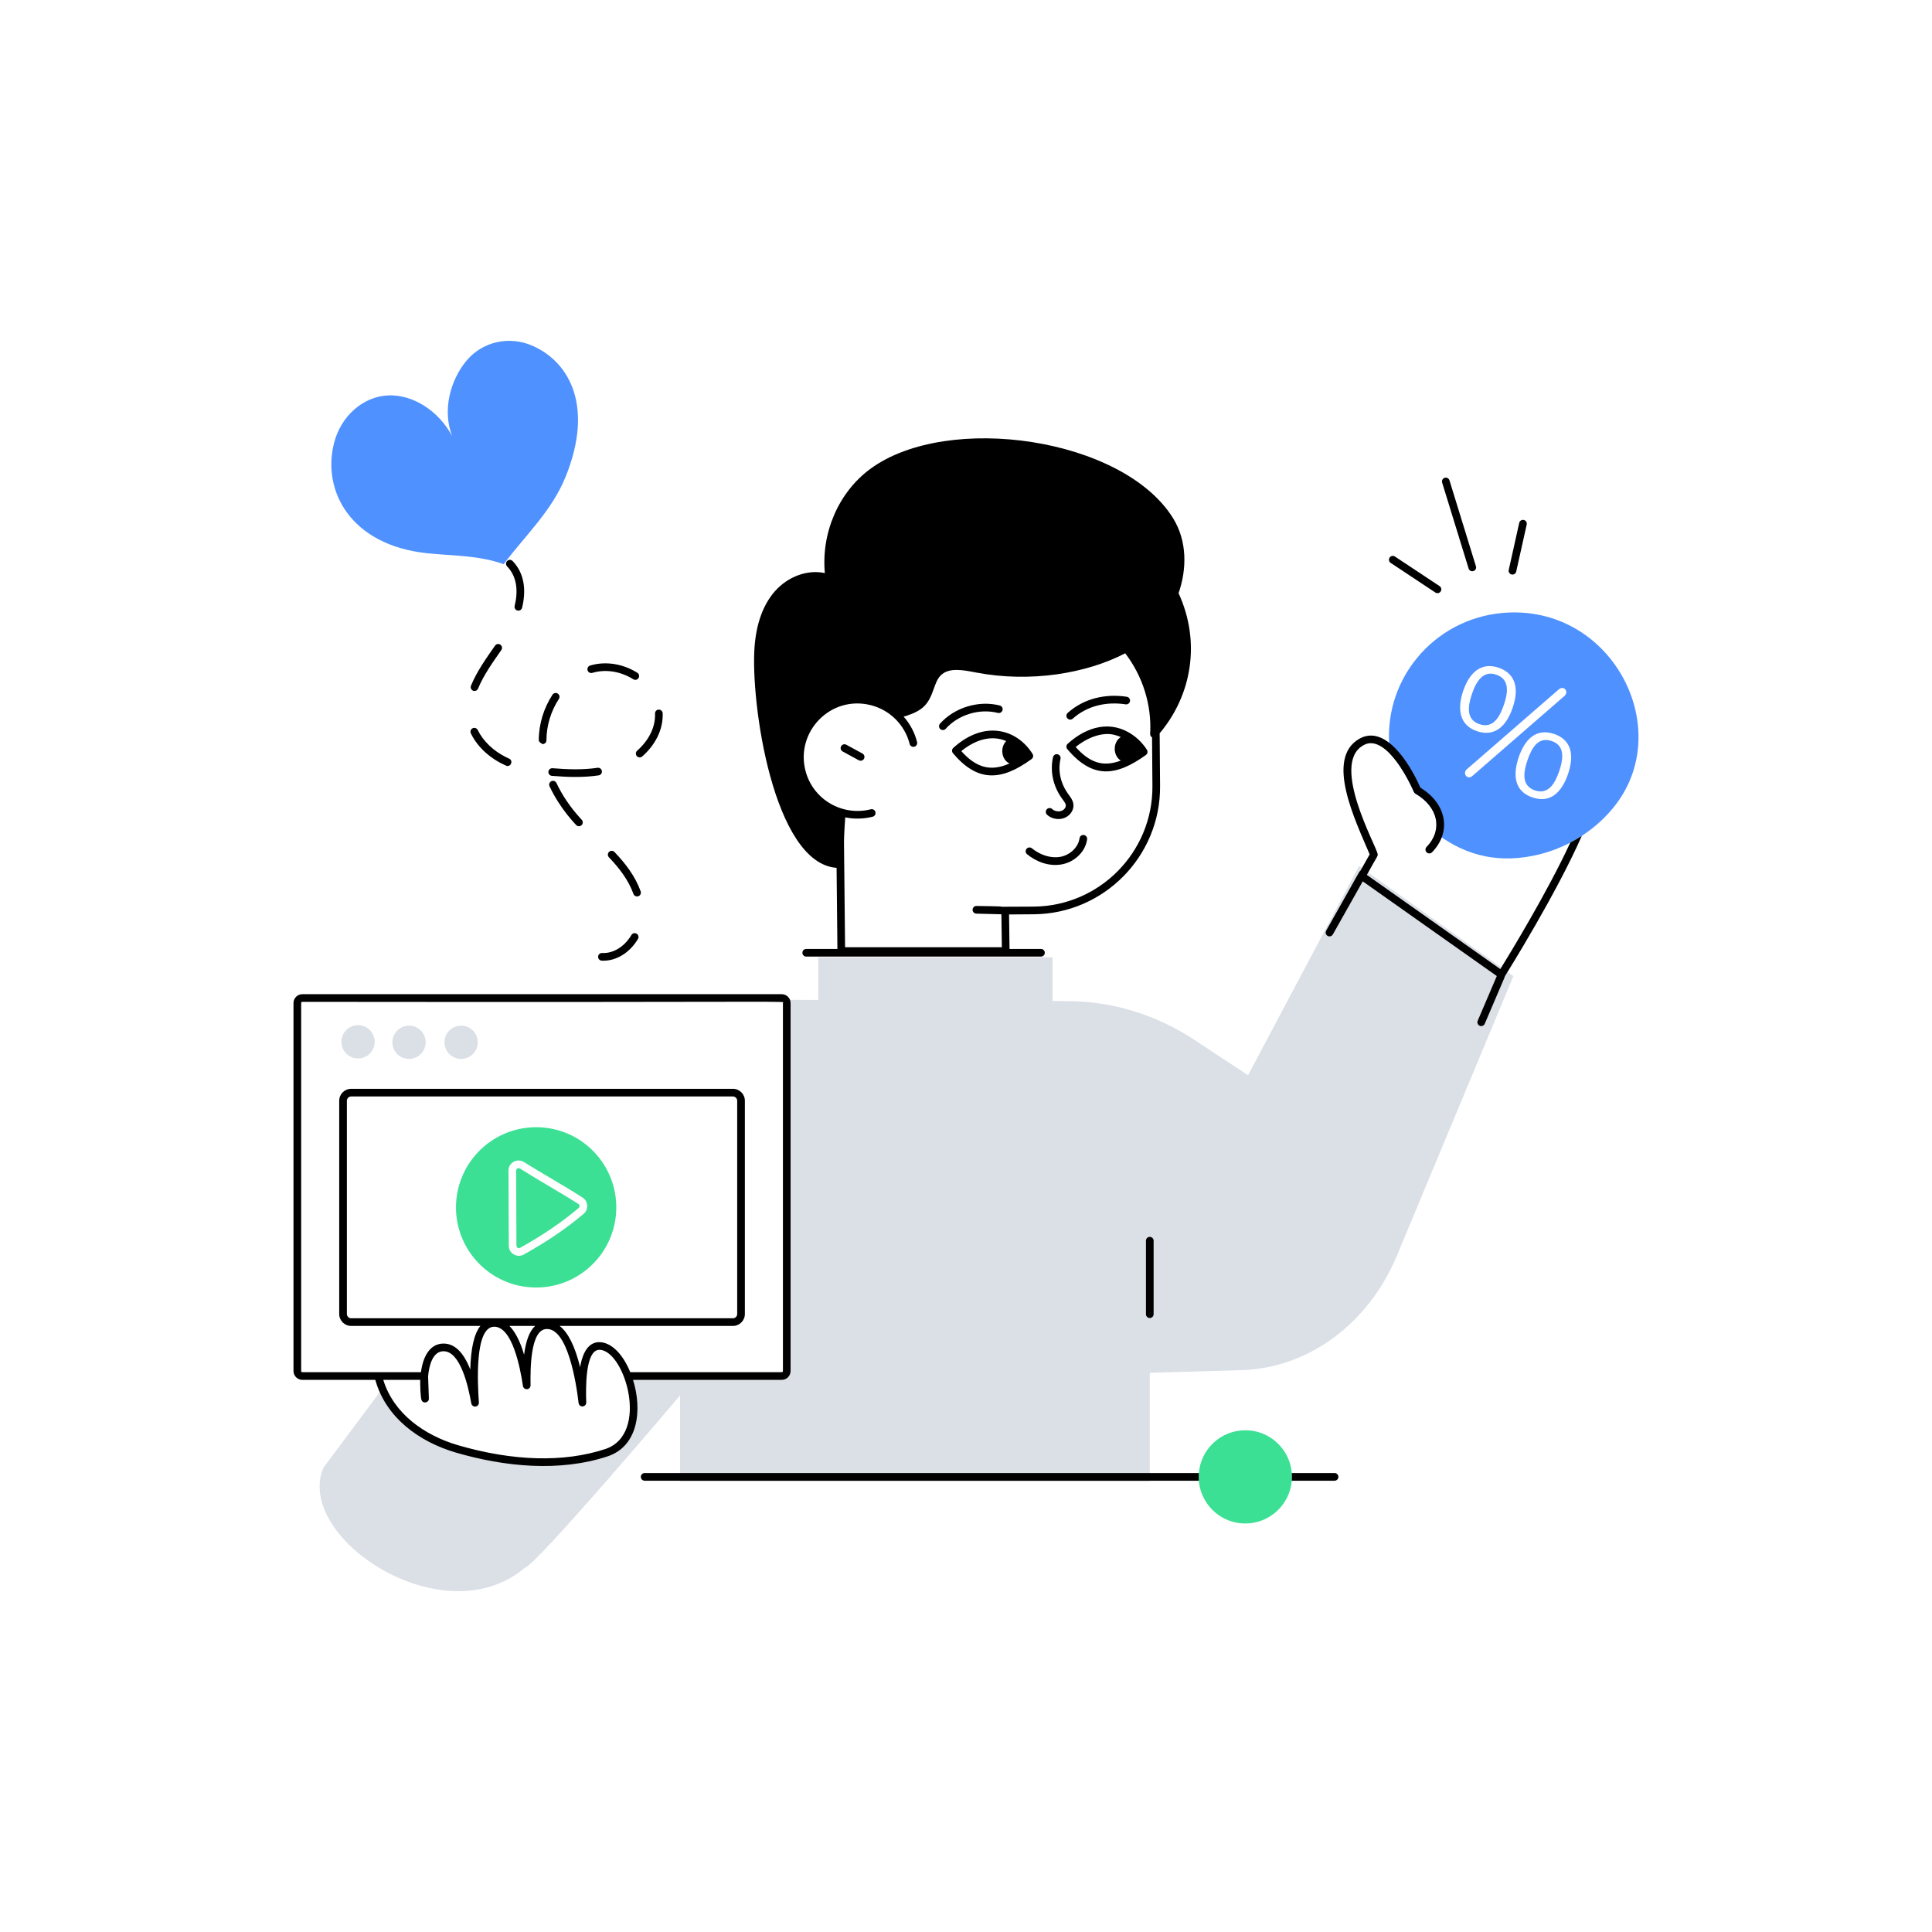
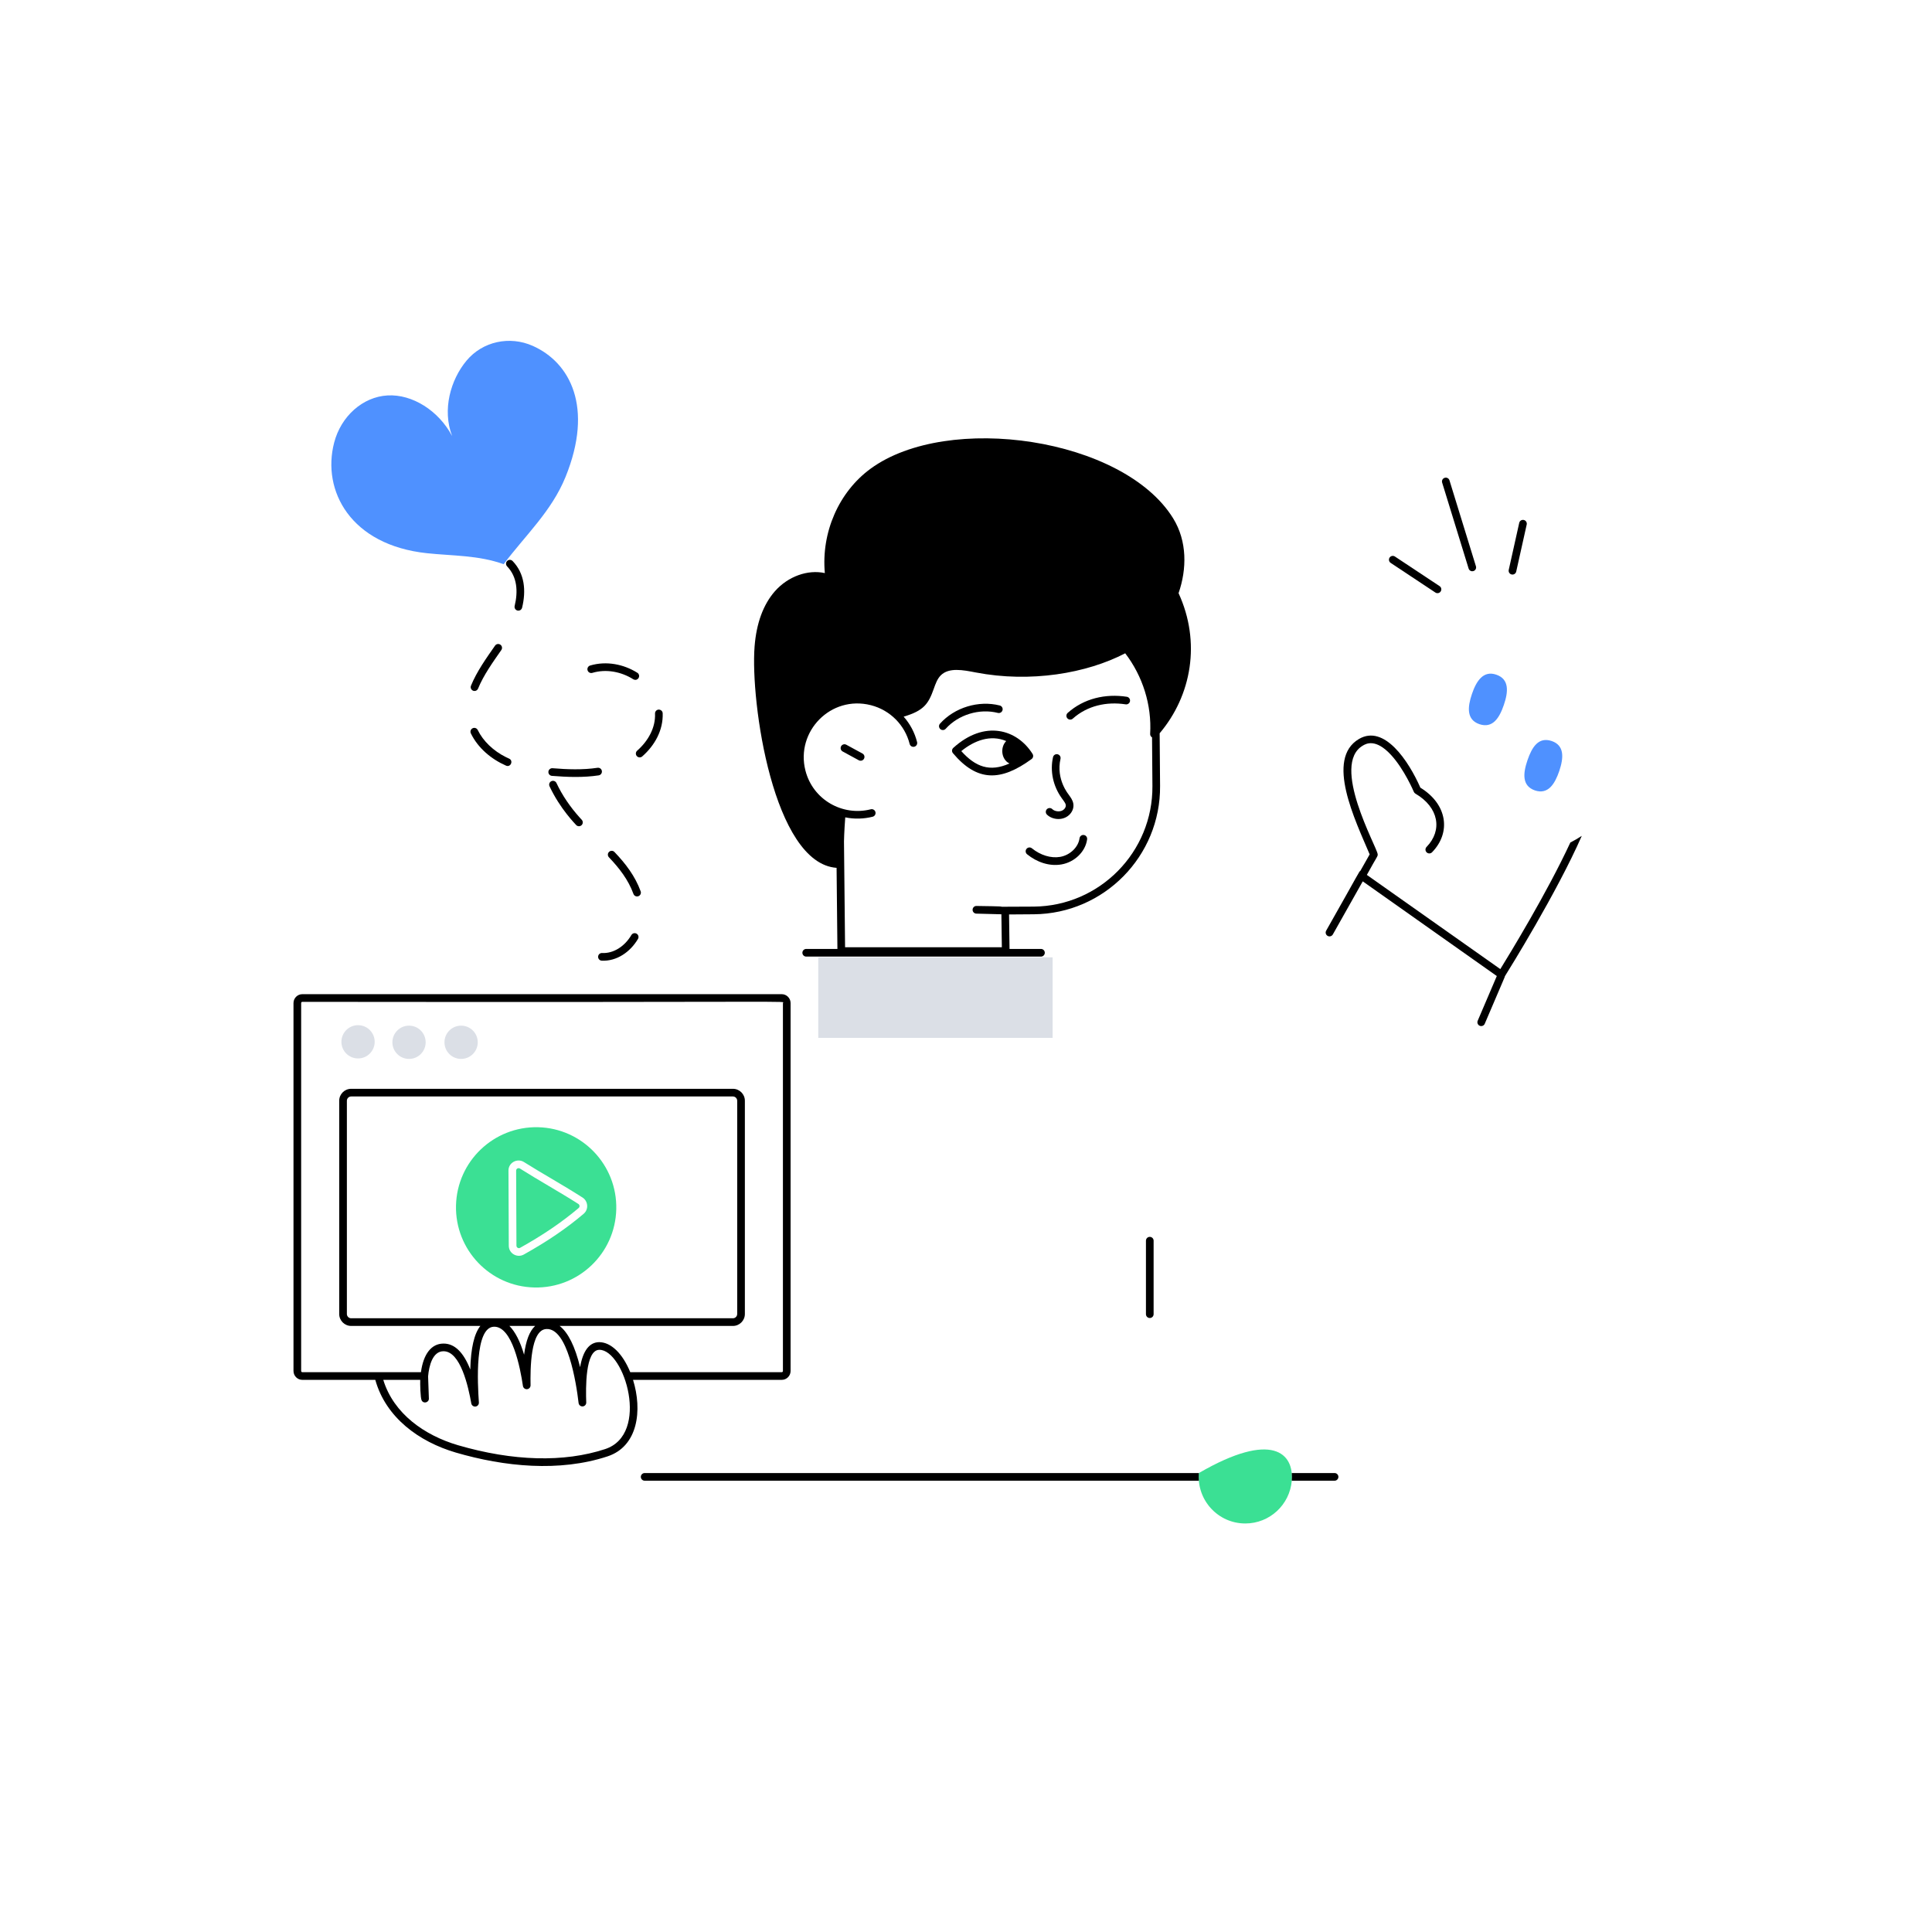
<svg xmlns="http://www.w3.org/2000/svg" version="1.1" id="Layer_1" x="0px" y="0px" viewBox="0 0 370 370" style="enable-background:new 0 0 370 370;" xml:space="preserve">
  <style type="text/css">
	.st0{fill:#3BE094;}
	.st1{fill:#4F91FF;}
	.st2{fill:#DBDFE6;}
	.st3{fill:#EBEEF4;}
	.st4{opacity:0.3;}
	.st5{fill:#FFFFFF;}
	.st6{fill:none;}
</style>
  <g id="Discount_Promotion">
    <g>
      <g>
-         <path class="st2" d="M289.835,186.933l-22.337,53.608     c-5.489,13.042-16.985,21.486-29.744,21.858l-17.553,0.509v20.791h-89.956v-16.467     c0,0-27.601,32.601-29.715,32.992c-15.508,13.248-44.117-5.675-38.628-19.079     l11.32-15.195c2.798,6.79,9.579,10.146,14.275,11.526     c9.755,2.847,19.852,3.62,28.609,0.744c5.88-1.927,6.115-9.354,4.109-14.696     h29.499c0.528,0,0.959-0.43,0.959-0.969     c-0.093-74.807,0.214-70.573-0.235-71.082     c74.683,0.351,48.287,0.227,54.126,0.254c8.542,0.039,16.927,2.622,24.304,7.504     l10.146,6.692l21.261-40.076L289.835,186.933z" />
-       </g>
+         </g>
      <g>
        <circle class="st2" cx="68.57" cy="199.519" r="3.186" />
      </g>
      <g>
        <circle class="st2" cx="78.333" cy="199.61" r="3.186" />
      </g>
      <g>
        <circle class="st2" cx="88.307" cy="199.61" r="3.186" />
      </g>
      <g>
        <rect x="156.708" y="183.342" class="st2" width="44.879" height="15.423" />
      </g>
      <g>
        <path class="st0" d="M110.822,231.344c-3.229,2.73-6.79,5.156-11.222,7.632     c-0.315,0.18-0.695-0.065-0.695-0.421l-0.059-14.363     c0-0.37,0.397-0.606,0.734-0.401c3.474,2.202,7.567,4.472,11.183,6.781     C111.034,230.741,111.068,231.141,110.822,231.344z" />
      </g>
      <g>
        <path class="st0" d="M103.034,215.875c-8.483-0.186-15.508,6.526-15.704,14.999     c-0.196,8.473,6.516,15.508,14.999,15.694c8.473,0.196,15.498-6.516,15.694-14.989     C118.219,223.105,111.507,216.07,103.034,215.875z M111.772,232.459     c-3.297,2.798-6.937,5.274-11.457,7.798c-1.231,0.698-2.877-0.164-2.877-1.693     l-0.059-14.373c-0.021-1.55,1.714-2.453,2.984-1.634     c3.673,2.313,7.001,4.11,11.193,6.78     C112.593,229.983,112.817,231.566,111.772,232.459z" />
      </g>
      <g>
-         <path class="st0" d="M247.388,283.573c-0.38,4.59-4.22,8.19-8.9,8.19     c-5.251,0-9.319-4.502-8.89-9.66c0.37-4.59,4.21-8.19,8.89-8.19     C243.723,273.913,247.82,278.384,247.388,283.573z" />
+         <path class="st0" d="M247.388,283.573c-0.38,4.59-4.22,8.19-8.9,8.19     c-5.251,0-9.319-4.502-8.89-9.66C243.723,273.913,247.82,278.384,247.388,283.573z" />
      </g>
      <g>
        <path class="st1" d="M281.893,132.904c0.843-2.483,2.178-4.548,4.657-3.698     c2.521,0.857,2.316,3.268,1.458,5.783c-0.867,2.54-2.155,4.55-4.687,3.698     C280.816,137.82,281.048,135.395,281.893,132.904z" />
      </g>
      <g>
        <path class="st1" d="M293.957,151.377c2.501,0.833,3.802-1.203,4.657-3.708     c0.842-2.495,1.043-4.902-1.438-5.753c-2.531-0.851-3.784,1.149-4.648,3.679     C291.669,148.113,291.446,150.5,293.957,151.377z" />
-         <path class="st1" d="M287.788,117.383c-13.285,1.147-23.357,13.022-21.59,26.78     c0.02,0.15,0.09,0.29,0.19,0.4c2.55,2.76,4.36,7.03,4.38,7.08     c0.06,0.14,0.16,0.27,0.3,0.35c2.11,1.23,3.53,3,3.91,4.86     c0.378,1.839-0.4,2.35,0.26,2.89c5.919,4.453,12.33,5.596,19.37,3.93     c5.916-1.423,11.327-4.936,14.93-9.72     C320.829,138.909,308.302,115.585,287.788,117.383z M280.208,132.333     c1.508-4.393,4.117-5.363,6.79-4.46c2.706,0.92,4.199,3.307,2.69,7.68     c-1.158,3.44-3.393,5.649-6.83,4.48     C279.448,138.873,279.061,135.741,280.208,132.333z M282.018,148.573     c-0.833,0.749-1.666-0.065-1.41-0.8c0.07-0.2,0.18-0.36,0.32-0.46     l17.58-15.27c0.863-0.728,1.673,0.067,1.41,0.79     c-0.07,0.19-0.17,0.35-0.32,0.46L282.018,148.573z M300.298,148.233     c-1.192,3.475-3.368,5.657-6.8,4.49c-3.462-1.154-3.815-4.273-2.65-7.7     c1.17-3.441,3.348-5.63,6.79-4.46     C300.316,141.48,301.797,143.758,300.298,148.233z" />
      </g>
      <g>
        <path class="st1" d="M96.455,108.054c-4.787-1.735-9.761-1.588-14.663-2.105     c-14.661-1.545-20.184-11.975-17.801-21.167     c1.32-5.093,5.494-8.786,10.232-9.053c4.737-0.267,9.782,2.908,12.366,7.781     c-1.93-5.039-0.301-10.774,2.754-14.44c3.055-3.667,8.228-4.819,12.696-2.827     c7.135,3.18,11.699,11.73,6.261,25.11     C105.617,97.954,100.552,102.577,96.455,108.054z" />
      </g>
      <g>
        <path d="M160.216,166.202l0.159,15.528h-5.973c-0.405,0-0.734,0.329-0.734,0.734     s0.329,0.734,0.734,0.734h44.955c0.405,0,0.734-0.329,0.734-0.734     s-0.329-0.734-0.734-0.734h-6.02l-0.092-6.602l4.762-0.034     c13.432-0.121,24.271-11.145,24.16-24.574l-0.08-10.09     c6.117-7.23,7.94-17.436,3.622-26.829c1.599-4.613,1.67-9.946-1.04-14.338     c-9.532-15.433-43.146-20.317-57.943-9.501     c-6.102,4.462-9.466,12.21-8.76,19.99c-3.265-0.718-7.055,0.623-9.578,3.494     c-2.226,2.551-3.531,6.108-3.877,10.571     C143.681,134.45,148.116,165.34,160.216,166.202z M197.995,173.626     c-12.213,0.059-0.776,0.015-10.979-0.123c-0.395-0.022-0.743,0.308-0.753,0.714     c-0.011,0.405,0.309,0.742,0.714,0.753l4.801,0.126l0.088,6.318h-30.025     l-0.208-20.263c0-0.019,0.027-1.781,0.242-4.617     c1.784,0.37,3.632,0.292,5.252-0.123c0.393-0.1,0.63-0.5,0.53-0.892     c-0.1-0.393-0.502-0.63-0.892-0.53c-5.409,1.377-11.092-1.818-12.521-7.434     c-1.895-7.468,4.866-14.462,12.542-12.502c3.689,0.942,6.512,3.813,7.423,7.423     c0.099,0.393,0.495,0.628,0.891,0.532c0.393-0.099,0.631-0.498,0.532-0.891     c-0.46-1.825-1.346-3.485-2.573-4.87c3.895-1.14,4.757-2.491,5.758-5.305     c0.358-1.009,0.697-1.962,1.374-2.625c1.553-1.528,4.264-1.002,6.656-0.536     c10.514,2.024,21.274,0.176,28.643-3.667c3.35,4.369,5.103,9.904,4.777,15.438     c-0.016,0.276,0.129,0.528,0.362,0.666l0.073,9.312     C220.803,163.152,210.617,173.513,197.995,173.626z" />
        <path d="M219.462,237.607v14.073c0,0.405,0.329,0.734,0.734,0.734     s0.734-0.329,0.734-0.734v-14.073c0-0.405-0.329-0.734-0.734-0.734     S219.462,237.202,219.462,237.607z" />
-         <path d="M216.992,140.797c-4.17-2.961-8.824-1.714-12.523,1.652     c-0.292,0.266-0.322,0.715-0.067,1.017c4.809,5.689,9.25,5.292,15.055,1.119     c0.315-0.226,0.399-0.659,0.192-0.987     C218.968,142.518,218.05,141.55,216.992,140.797z M206,143.064     c2.104-1.726,5.163-3.049,7.684-2.255c0.322,0.089,0.643,0.211,0.96,0.348     c-1.549,0.976-1.549,3.527-0,4.503     C211.075,147.015,208.567,145.908,206,143.064z" />
        <path d="M197.749,144.386c-2.967-4.741-9.21-6.573-15.181-1.159     c-0.292,0.265-0.323,0.714-0.069,1.016c4.634,5.512,9.168,5.429,15.061,1.125     C197.871,145.141,197.953,144.712,197.749,144.386z M184.098,143.846     c2.446-1.999,5.563-3.217,8.6-1.927c-1.226,1.263-0.901,3.574,0.625,4.296     C189.562,147.908,186.817,146.869,184.098,143.846z" />
        <path d="M205.451,137.626c2.777-2.484,6.477-3.296,10.121-2.737     c0.397,0.062,0.775-0.213,0.836-0.614c0.062-0.4-0.213-0.775-0.614-0.836     c-4.079-0.627-8.215,0.315-11.322,3.093c-0.302,0.27-0.328,0.734-0.058,1.036     C204.685,137.87,205.149,137.896,205.451,137.626z" />
        <path d="M165.173,144.311l-3.096-1.687c-0.355-0.192-0.802-0.063-0.996,0.293     c-0.194,0.356-0.062,0.801,0.293,0.996l3.096,1.687     c0.353,0.192,0.8,0.066,0.996-0.293     C165.66,144.951,165.529,144.505,165.173,144.311z" />
        <path d="M191.105,136.531c0.394,0.1,0.792-0.138,0.892-0.531     s-0.138-0.792-0.531-0.892c-4.052-1.028-8.652,0.373-11.447,3.481     c-0.425,0.474-0.084,1.225,0.545,1.225c0.201,0,0.401-0.082,0.546-0.243     C183.55,136.856,187.569,135.635,191.105,136.531z" />
        <path d="M202.705,156.851c1.89,0,3.108-1.566,2.84-2.983     c-0.123-0.654-0.511-1.179-0.853-1.642c-0.046-0.1-2.491-2.929-1.595-6.897     c0.089-0.396-0.159-0.788-0.554-0.877c-0.398-0.09-0.788,0.159-0.877,0.554     c-0.604,2.679,0.009,5.547,1.683,7.87c0.658,0.892,0.711,1.034,0.754,1.264     c0.082,0.434-0.262,0.933-0.784,1.135c-0.582,0.226-1.384,0.084-1.787-0.314     c-0.289-0.285-0.753-0.282-1.038,0.006c-0.285,0.288-0.282,0.753,0.006,1.038     C201.054,156.551,201.88,156.851,202.705,156.851z" />
        <path d="M207.564,159.912c-0.402-0.059-0.771,0.23-0.823,0.632     c-0.223,1.704-1.822,3.234-3.719,3.56c-1.746,0.298-3.765-0.314-5.399-1.643     c-0.315-0.256-0.777-0.208-1.032,0.106c-0.256,0.314-0.208,0.776,0.106,1.032     c1.858,1.511,4.244,2.35,6.573,1.951c2.547-0.437,4.619-2.462,4.926-4.816     C208.249,160.332,207.965,159.964,207.564,159.912z" />
        <path d="M302.928,160.083c-0.71,0.46-1.44,0.89-2.19,1.27     c-4.48,9.66-11.64,21.37-13.41,24.24l-25.56-18.04     c1.998-3.659,2.133-3.54,2.068-3.992c-0.2-1.475-9.056-17.13-2.828-20.777     c0.6-0.351,2.424-1.417,5.383,1.783c2.548,2.753,4.354,7.031,4.372,7.074     c0.062,0.147,0.169,0.27,0.307,0.35c4.484,2.622,5.231,7.023,2.134,10.205     c-0.283,0.291-0.276,0.755,0.014,1.038c0.29,0.282,0.754,0.277,1.038-0.014     c3.684-3.784,2.937-9.213-2.235-12.37c-2.249-5.111-6.911-12.161-11.753-9.332     c-6.501,3.808-0.724,15.576,2.04,22.106l-1.783,3.151     c-0.289,0.198,0.157-0.373-6.548,11.459c-0.199,0.353-0.074,0.801,0.279,1     c0.348,0.197,0.798,0.078,1-0.279l5.726-10.165l25.674,18.134l-3.658,8.561     c-0.159,0.373,0.014,0.804,0.386,0.963c0.375,0.16,0.805-0.016,0.963-0.386     c4.009-9.431,3.796-8.801,3.866-9.116     C288.98,185.719,298.115,171.037,302.928,160.083z" />
        <path d="M149.715,264.258c0.933,0,1.692-0.764,1.692-1.703v-70.456     c0-0.963-0.792-1.703-1.692-1.703H57.899c-0.933,0-1.692,0.764-1.692,1.703     v70.456c0,0.939,0.759,1.703,1.692,1.703h13.975     c2.009,7.21,8.354,11.848,15.417,13.923     c9.322,2.721,19.817,3.767,29.043,0.736c5.859-1.92,6.712-8.816,4.898-14.659     H149.715z M57.675,262.555v-70.456c0-0.132,0.099-0.235,0.225-0.235     c98.029,0.118,92.04-0.232,92.04,0.235v70.456     c0,0.132-0.099,0.235-0.225,0.235h-29.014c-1.462-3.58-3.69-5.746-5.956-5.753     c-1.877,0.029-3.101,1.637-3.649,4.789c-0.977-3.995-2.291-6.628-3.919-7.894     h33.186c1.261,0,2.288-1.026,2.288-2.287V210.806     c0-1.261-1.026-2.287-2.288-2.287H67.251c-1.261,0-2.288,1.026-2.288,2.287     v40.838c0,1.261,1.026,2.287,2.288,2.287h24.743     c-1.186,1.491-1.824,4.253-1.929,8.344c-1.304-3.324-3.028-5.005-5.182-4.965     c-2.278,0.03-3.801,2.007-4.267,5.479H57.899     C57.773,262.79,57.675,262.687,57.675,262.555z M67.251,252.464     c-0.452,0-0.82-0.368-0.82-0.819V210.806c0-0.452,0.368-0.819,0.82-0.819     h73.11c0.452,0,0.82,0.368,0.82,0.819v40.838     c0,0.452-0.368,0.819-0.82,0.819H67.251z M102.482,253.932     c-1.063,0.986-1.766,2.807-2.112,5.509c-0.756-2.562-1.697-4.386-2.81-5.509     H102.482z M115.877,277.522c-7.88,2.588-17.623,2.328-28.173-0.75     c-6.385-1.876-12.318-6.018-14.303-12.514h7.078     c-0.028,0.74,0.025,3.443,0.272,3.93c0.356,0.703,1.412,0.415,1.384-0.357     c-0.085-2.383-0.159-4.107-0.149-4.245c0.177-2.06,0.885-4.808,2.95-4.808     c3.263,0,4.756,6.8,5.322,9.991c0.068,0.385,0.432,0.646,0.812,0.601     c0.388-0.048,0.669-0.391,0.642-0.78c-0.258-3.668-0.825-14.39,2.874-14.508     c3.513-0.105,5.048,7.866,5.561,11.34c0.057,0.383,0.407,0.659,0.786,0.623     c0.385-0.031,0.68-0.357,0.674-0.744c-0.051-3.064-0.05-10.679,3.048-10.779     c4.035-0.179,5.689,10.182,6.153,14.175c0.046,0.391,0.394,0.673,0.785,0.647     c0.393-0.03,0.692-0.365,0.678-0.759c-0.099-2.69-0.204-10.039,2.496-10.08     c0.009-0,0.018-0,0.027-0     C119.573,258.504,124.558,274.678,115.877,277.522z" />
        <path d="M123.468,282.103c-0.41,0-0.74,0.33-0.74,0.73     c0,0.41,0.33,0.74,0.74,0.74H229.598c-0.039-0.467-0.041-0.976,0-1.47     H123.468z" />
        <path d="M255.588,282.103h-8.2c0.041,0.492,0.039,1.001,0,1.47h8.2     c0.4,0,0.73-0.33,0.73-0.74C256.318,282.433,255.988,282.103,255.588,282.103z" />
        <path d="M122.693,170.695c-1.061-2.922-2.91-5.329-5.016-7.527     c-0.281-0.293-0.745-0.303-1.038-0.022c-0.292,0.28-0.302,0.745-0.022,1.038     c1.964,2.05,3.71,4.297,4.695,7.012c0.139,0.382,0.56,0.577,0.94,0.439     C122.635,171.497,122.832,171.076,122.693,170.695z" />
-         <path d="M103.915,142.502c0.404,0,0.733-0.328,0.734-0.732     c0.007-2.867,0.896-5.644,2.384-7.917c0.222-0.339,0.127-0.794-0.212-1.016     c-0.339-0.223-0.794-0.127-1.016,0.212c-1.64,2.505-2.617,5.566-2.624,8.717     C103.18,142.172,104.015,142.547,103.915,142.502z" />
        <path d="M106.57,149.959c-0.172-0.366-0.609-0.523-0.976-0.353     c-0.367,0.172-0.525,0.609-0.353,0.976c2.043,4.357,4.931,7.207,5.097,7.417     c0.277,0.297,0.741,0.312,1.037,0.036c0.296-0.276,0.312-0.741,0.036-1.037     l-0.334-0.364C109.183,154.543,107.667,152.298,106.57,149.959z" />
        <path d="M105.816,147.123c-0.399-0.031-0.758,0.267-0.792,0.671     c-0.033,0.404,0.268,0.758,0.671,0.792c2.947,0.24,6.034,0.348,8.956-0.095     c0.4-0.061,0.676-0.435,0.615-0.836c-0.061-0.4-0.428-0.671-0.836-0.615     C111.63,147.465,108.629,147.357,105.816,147.123z" />
        <path d="M98.562,116.041c-0.112,0.462,0.238,0.907,0.713,0.907     c0.331,0,0.631-0.225,0.712-0.561c0.791-3.252,0.51-6.533-1.814-8.942     c-0.281-0.292-0.746-0.299-1.038-0.019c-0.292,0.282-0.3,0.746-0.019,1.038     C99.083,110.503,99.223,113.321,98.562,116.041z" />
        <path d="M122.025,143.763c-0.305,0.268-0.334,0.731-0.067,1.036     c0.268,0.304,0.732,0.335,1.036,0.067c2.423-2.13,4.033-5.048,3.918-8.268     c-0.016-0.405-0.351-0.697-0.762-0.705c-0.405,0.016-0.72,0.357-0.705,0.762     C125.564,139.382,124.11,141.93,122.025,143.763z" />
        <path d="M96.905,146.626c0.897,0.396,1.471-0.955,0.592-1.343     c-0.196-0.086-0.391-0.178-0.584-0.273c-2.42-1.194-4.395-3.09-5.418-5.201     c-0.176-0.364-0.614-0.518-0.98-0.34c-0.365,0.177-0.517,0.616-0.34,0.98     C91.533,143.251,94.055,145.369,96.905,146.626z" />
        <path d="M90.876,132.331c0.29,0,0.564-0.172,0.68-0.458     c1.04-2.557,2.84-5.072,4.455-7.387c0.232-0.333,0.15-0.79-0.183-1.021     c-0.332-0.232-0.79-0.15-1.021,0.183c-1.681,2.41-3.511,4.971-4.61,7.673     C90,131.806,90.361,132.331,90.876,132.331z" />
        <path d="M121.92,178.812c-0.349-0.207-0.799-0.089-1.004,0.26     c-1.302,2.213-3.464,3.553-5.599,3.441c-0.416-0.022-0.75,0.291-0.77,0.696     s0.291,0.75,0.696,0.77c2.865,0.141,5.466-1.662,6.938-4.163     C122.386,179.467,122.27,179.017,121.92,178.812z" />
        <path d="M113.438,128.862c2.677-0.797,5.565-0.209,7.84,1.225     c0.122,0.076,0.257,0.113,0.391,0.113c0.734,0,1.012-0.963,0.392-1.355     c-2.602-1.639-5.932-2.313-9.041-1.389c-0.388,0.115-0.609,0.524-0.494,0.913     C112.641,128.757,113.05,128.981,113.438,128.862z" />
        <path d="M266.331,107.803l8.559,5.673c0.337,0.223,0.793,0.132,1.017-0.207     c0.224-0.338,0.131-0.793-0.207-1.017l-8.559-5.673     c-0.336-0.223-0.792-0.132-1.017,0.207     C265.9,107.124,265.993,107.579,266.331,107.803z" />
        <path d="M281.257,108.883c0.12,0.391,0.535,0.605,0.917,0.485     c0.388-0.119,0.605-0.53,0.485-0.917l-5.069-16.46     c-0.119-0.387-0.531-0.607-0.917-0.485c-0.388,0.119-0.605,0.53-0.485,0.917     L281.257,108.883z" />
        <path d="M289.497,110.018c0.403,0.088,0.789-0.166,0.876-0.557l2.008-9.005     c0.088-0.396-0.161-0.788-0.557-0.876c-0.398-0.087-0.788,0.161-0.876,0.557     l-2.008,9.005C288.852,109.538,289.101,109.93,289.497,110.018z" />
      </g>
    </g>
  </g>
</svg>